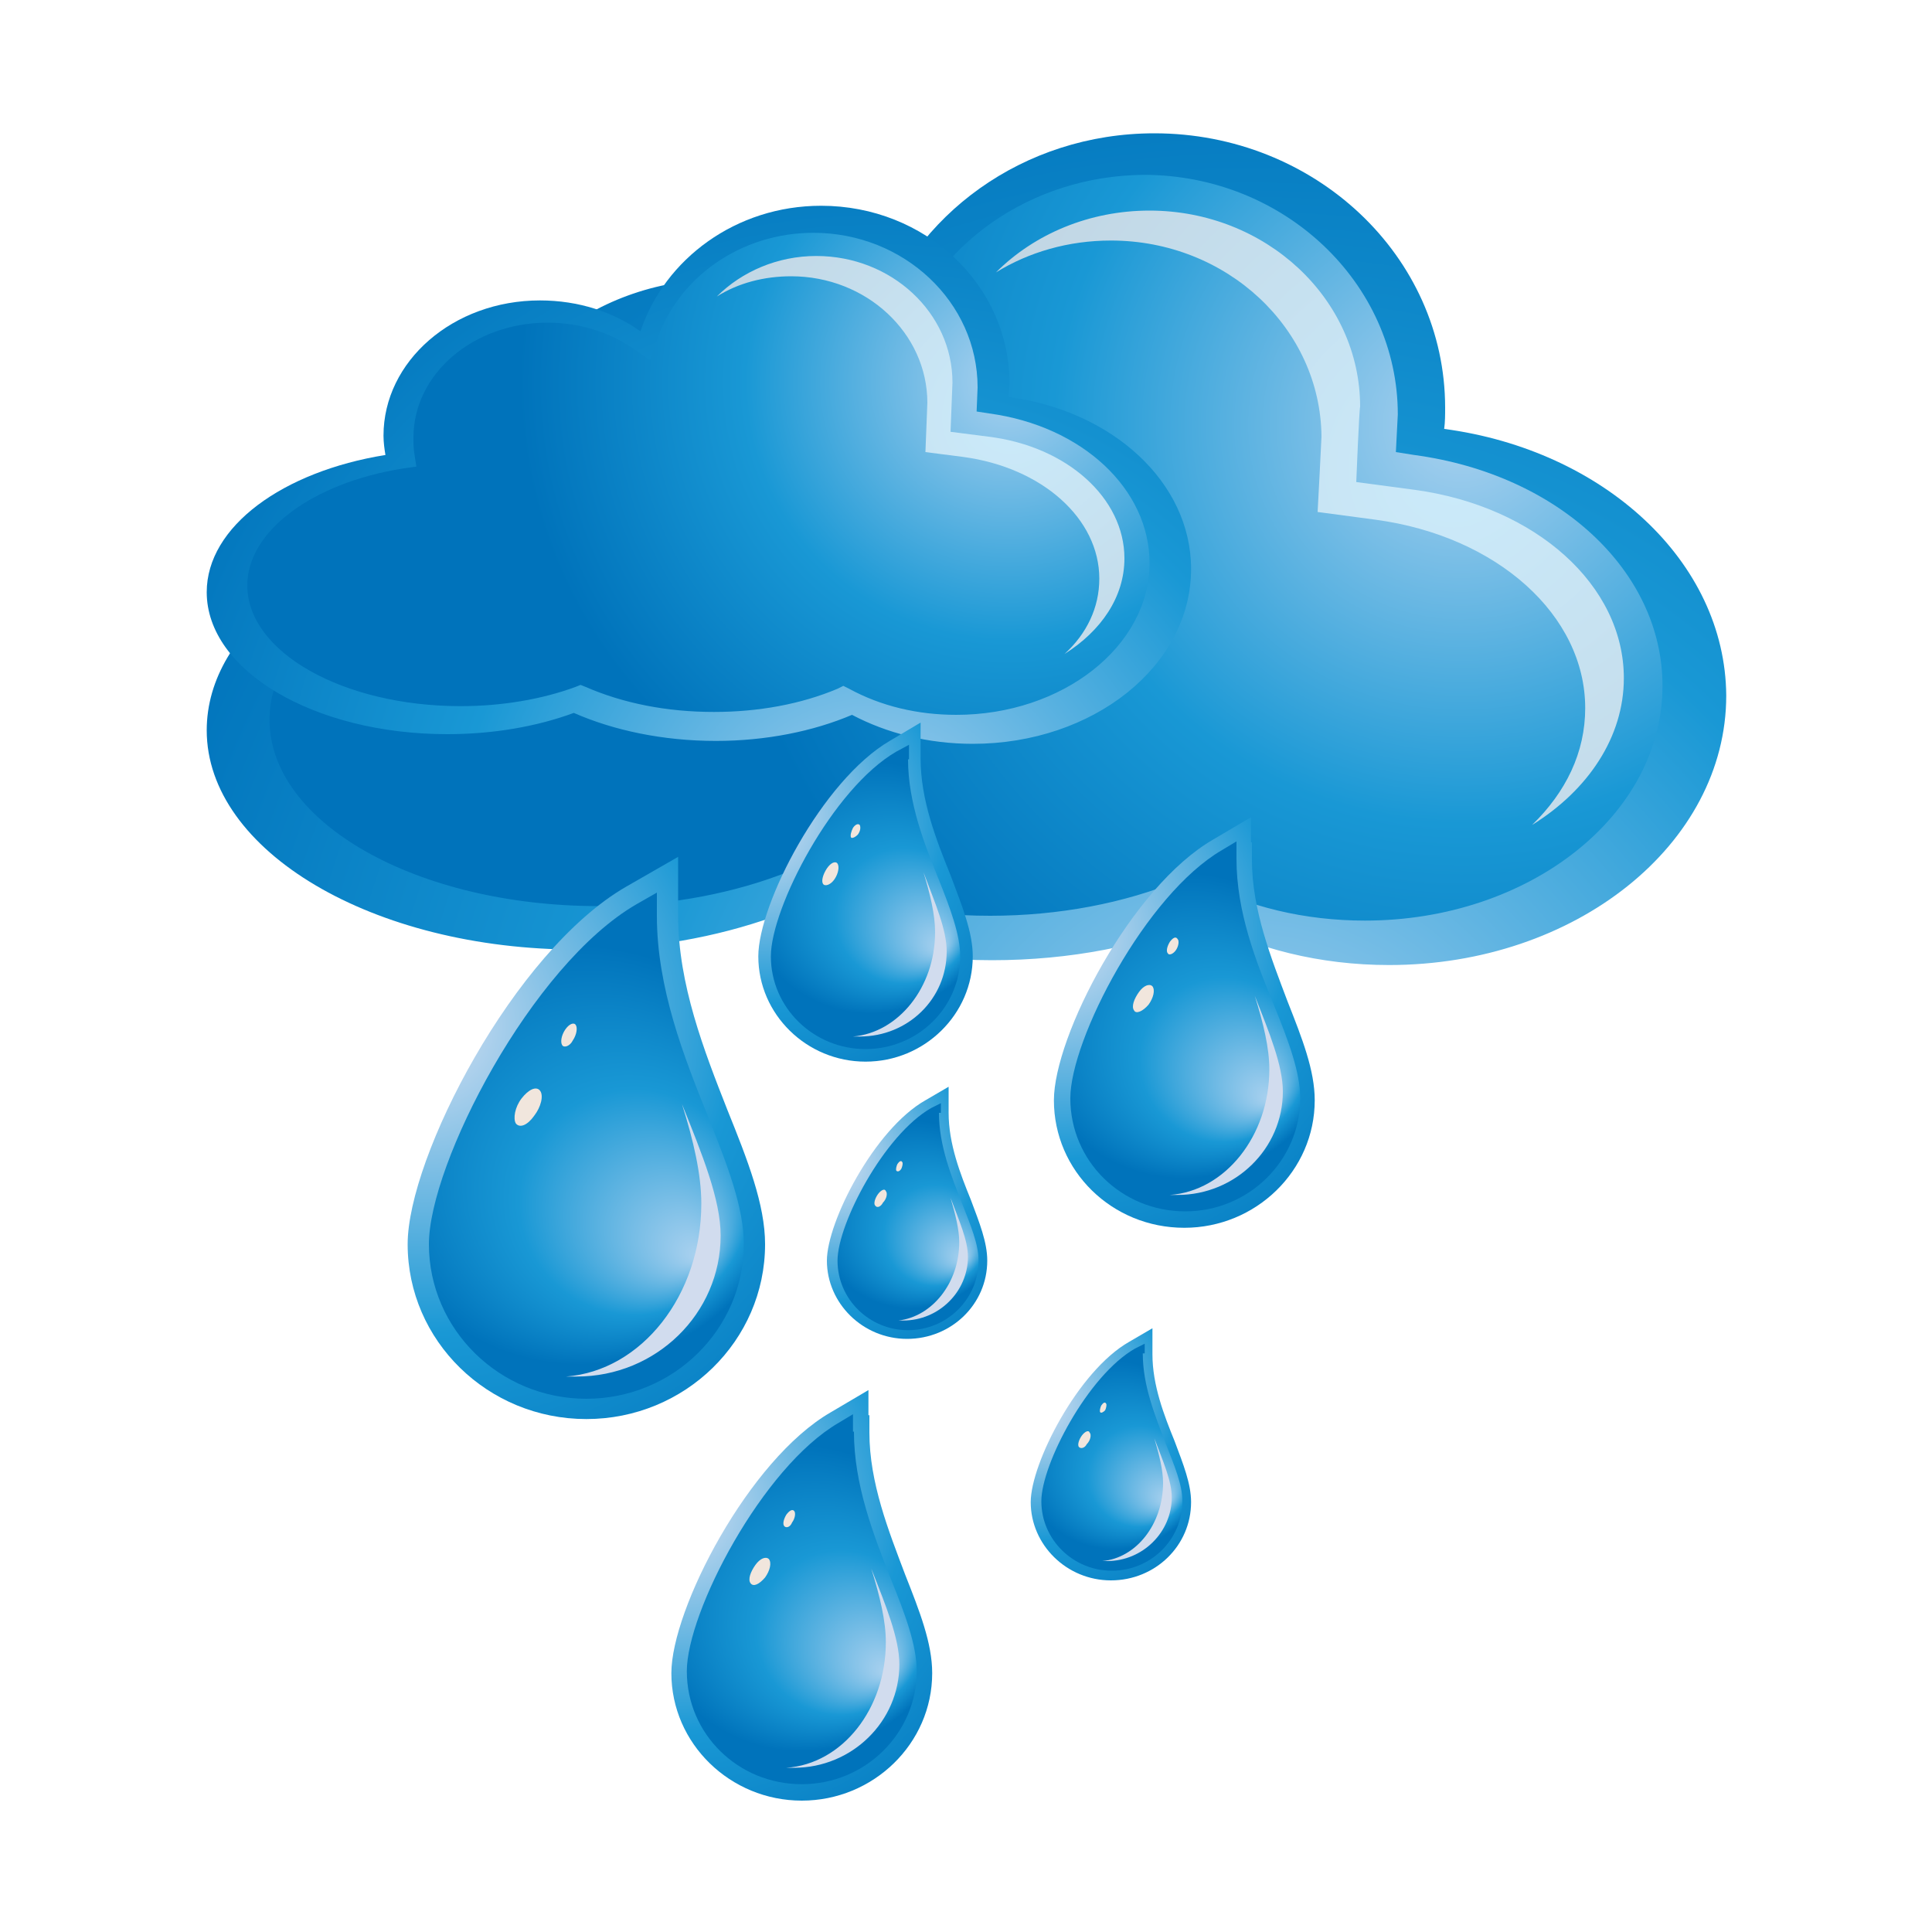
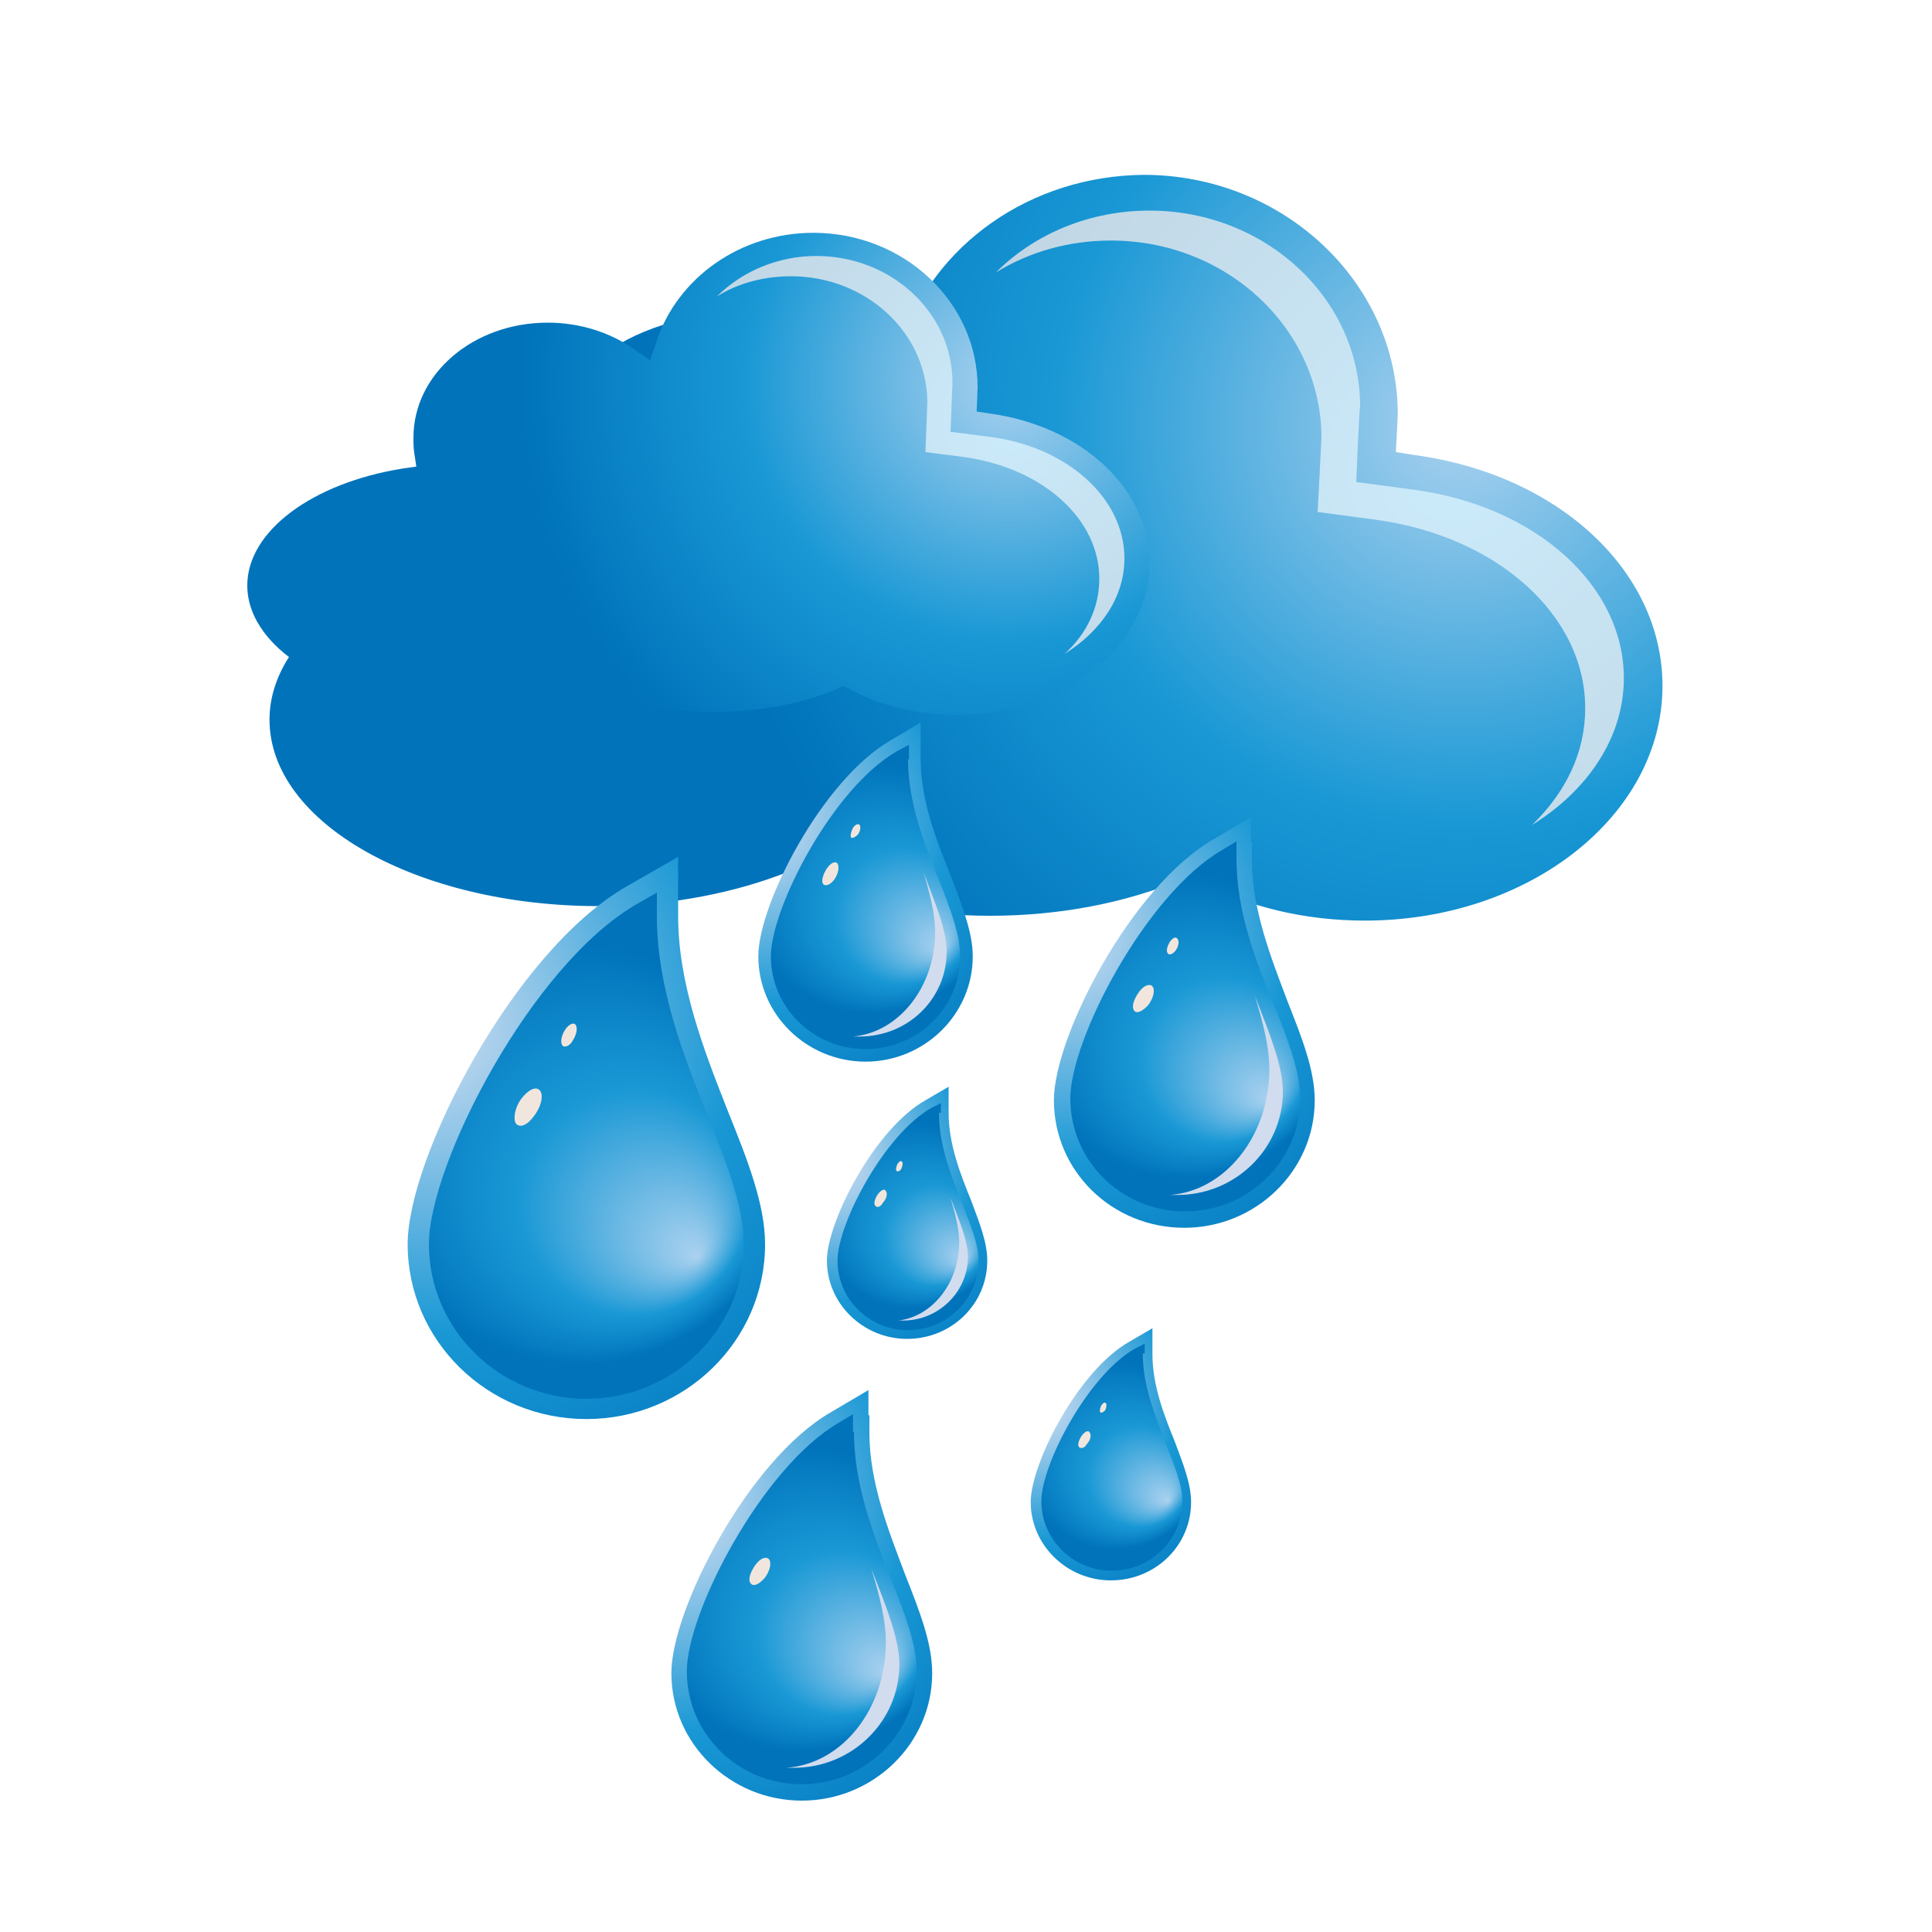
<svg xmlns="http://www.w3.org/2000/svg" version="1.1" id="Layer_1" x="0px" y="0px" viewBox="0 0 200 200" style="enable-background:new 0 0 200 200;" xml:space="preserve">
  <style type="text/css">
	.st0{fill:url(#SVGID_1_);}
	.st1{fill:url(#SVGID_2_);}
	.st2{fill:url(#SVGID_3_);}
	.st3{fill:url(#SVGID_4_);}
	.st4{fill:url(#SVGID_5_);}
	.st5{fill:url(#SVGID_6_);}
	.st6{fill:url(#SVGID_7_);}
	.st7{fill:url(#SVGID_8_);}
	.st8{fill:#D1DCEE;}
	.st9{fill:#F1E6DD;}
	.st10{fill:url(#SVGID_9_);}
	.st11{fill:url(#SVGID_10_);}
	.st12{fill:url(#SVGID_11_);}
	.st13{fill:url(#SVGID_12_);}
	.st14{fill:url(#SVGID_13_);}
	.st15{fill:url(#SVGID_14_);}
	.st16{fill:url(#SVGID_15_);}
	.st17{fill:url(#SVGID_16_);}
	.st18{fill:url(#SVGID_17_);}
	.st19{fill:url(#SVGID_18_);}
</style>
  <g>
    <radialGradient id="SVGID_1_" cx="-100.608" cy="-27.244" r="101.043" gradientTransform="matrix(1.223 0 0 1.197 252.506 152.1)" gradientUnits="userSpaceOnUse">
      <stop offset="5.618000e-03" style="stop-color:#A9D1EF" />
      <stop offset="0.539" style="stop-color:#1998D5" />
      <stop offset="1" style="stop-color:#0073BB" />
    </radialGradient>
-     <path class="st0" d="M149.5,44.4c0.1-0.7,0.1-1.5,0.1-2.2c0-15.7-13.5-28.4-30.1-28.4c-13.6,0-25,8.5-28.8,20.1   c-4.3-3.1-9.9-5-16-5c-13.8,0-25,9.7-25,21.7c0,1.1,0.1,2.1,0.3,3.1C33.5,56.2,21.4,65,21.4,75.6c0,12.5,17.2,22.7,38.4,22.7   c7.5,0,14.4-1.3,20.3-3.4c6.3,2.8,14.1,4.5,22.6,4.5c8.1,0,15.6-1.5,21.8-4.1c5.5,2.9,12.1,4.6,19.3,4.6   c19.3,0,34.9-12.5,34.9-27.9C178.6,58.1,166,46.6,149.5,44.4z" />
    <radialGradient id="SVGID_2_" cx="-82.78" cy="-90.327" r="64" gradientTransform="matrix(1.223 0 0 1.197 252.506 152.1)" gradientUnits="userSpaceOnUse">
      <stop offset="5.618000e-03" style="stop-color:#A9D1EF" />
      <stop offset="0.539" style="stop-color:#1998D5" />
      <stop offset="1" style="stop-color:#0073BB" />
    </radialGradient>
    <path class="st1" d="M93.2,35.7l-0.9,2.8l-2.4-1.7c-3.9-2.8-8.8-4.3-13.8-4.3c-11.9,0-21.5,8.2-21.5,18.3c0,0.9,0.1,1.7,0.2,2.6   l0.3,2.1L53,55.9c-14.8,2.3-25.1,10-25.1,18.6c0,10.7,15.3,19.3,34.1,19.3c6.5,0,12.9-1.1,18.4-3.1l0.8-0.3l0.8,0.4   c5.9,2.6,13,4,20.5,4c7.1,0,13.9-1.3,19.7-3.7l1-0.4l0.9,0.5c5.1,2.7,11,4.1,17.2,4.1c17,0,30.8-10.9,30.8-24.3   c0-11.9-10.8-21.9-25.7-23.9l-1.9-0.3l0.2-3.9c0-13.6-11.8-24.8-26.3-24.8C106.7,18.2,96.6,25.3,93.2,35.7z" />
    <radialGradient id="SVGID_3_" cx="3028.862" cy="-557.059" r="157.164" gradientTransform="matrix(0.597 0 0 0.585 -1657.707 374.526)" gradientUnits="userSpaceOnUse">
      <stop offset="0" style="stop-color:#CBEBFB" />
      <stop offset="0.777" style="stop-color:#BDCDDA" />
      <stop offset="1" style="stop-color:#B9C4D0" />
    </radialGradient>
    <path class="st2" d="M168.1,70.2c0-9.6-9.1-17.8-21.7-19.5l-6-0.8c0,0,0.3-7.5,0.4-7.8c0-11.2-9.8-20.3-21.8-20.3   c-6.2,0-11.9,2.4-15.9,6.4c3.4-2.1,7.5-3.3,11.9-3.3c12,0,21.7,9.1,21.8,20.3c0,0.3-0.4,7.8-0.4,7.8l6,0.8   c12.6,1.7,21.7,9.9,21.7,19.5c0,4.6-2,8.7-5.5,12.1C164.4,81.8,168.1,76.3,168.1,70.2z" />
    <g>
      <radialGradient id="SVGID_4_" cx="-87.279" cy="-73.398" r="101.034" gradientTransform="matrix(0.792 0 0 0.776 159.418 145.47)" gradientUnits="userSpaceOnUse">
        <stop offset="5.618000e-03" style="stop-color:#A9D1EF" />
        <stop offset="0.539" style="stop-color:#1998D5" />
        <stop offset="1" style="stop-color:#0073BB" />
      </radialGradient>
-       <path class="st3" d="M104.4,41.1c0-0.5,0.1-1,0.1-1.4c0-10.2-8.7-18.4-19.5-18.4c-8.8,0-16.2,5.5-18.7,13c-2.8-2-6.4-3.2-10.4-3.2    c-9,0-16.2,6.3-16.2,14c0,0.7,0.1,1.4,0.2,2c-10.6,1.7-18.5,7.4-18.5,14.2c0,8.1,11.1,14.7,24.9,14.7c4.8,0,9.3-0.8,13.1-2.2    c4.1,1.8,9.2,2.9,14.7,2.9c5.2,0,10.1-1,14.1-2.7c3.6,1.9,7.9,3,12.5,3c12.5,0,22.6-8.1,22.6-18.1    C123.3,49.9,115.1,42.5,104.4,41.1z" />
      <radialGradient id="SVGID_5_" cx="-69.454" cy="-136.473" r="63.996" gradientTransform="matrix(0.792 0 0 0.776 159.418 145.47)" gradientUnits="userSpaceOnUse">
        <stop offset="5.618000e-03" style="stop-color:#A9D1EF" />
        <stop offset="0.539" style="stop-color:#1998D5" />
        <stop offset="1" style="stop-color:#0073BB" />
      </radialGradient>
      <path class="st4" d="M67.9,35.5l-0.6,1.8l-1.6-1.1c-2.5-1.8-5.7-2.8-9-2.8c-7.7,0-13.9,5.3-13.9,11.9c0,0.6,0,1.1,0.1,1.7l0.2,1.3    l-1.4,0.2C32.3,50,25.6,55,25.6,60.6c0,6.9,9.9,12.5,22.1,12.5c4.2,0,8.4-0.7,11.9-2l0.5-0.2l0.5,0.2c3.9,1.7,8.4,2.6,13.3,2.6    c4.6,0,9-0.8,12.8-2.4l0.6-0.3l0.6,0.3c3.3,1.8,7.1,2.7,11.1,2.7c11,0,20-7.1,20-15.7c0-7.7-7-14.2-16.6-15.5l-1.3-0.2l0.1-2.5    c0-8.8-7.6-16-17-16C76.7,24.1,70.1,28.7,67.9,35.5z" />
      <radialGradient id="SVGID_6_" cx="3057.522" cy="-651.469" r="157.141" gradientTransform="matrix(0.387 0 0 0.379 -1078.649 290.044)" gradientUnits="userSpaceOnUse">
        <stop offset="0" style="stop-color:#CBEBFB" />
        <stop offset="0.777" style="stop-color:#BDCDDA" />
        <stop offset="1" style="stop-color:#B9C4D0" />
      </radialGradient>
      <path class="st5" d="M116.4,57.8c0-6.2-5.9-11.6-14.1-12.6l-3.9-0.5c0,0,0.2-4.9,0.2-5.1c0-7.2-6.3-13.1-14.1-13.1    c-4,0-7.7,1.6-10.3,4.2c2.2-1.4,4.9-2.1,7.7-2.1c7.8,0,14.1,5.9,14.1,13.1c0,0.2-0.2,5.1-0.2,5.1l3.9,0.5    c8.2,1.1,14.1,6.4,14.1,12.6c0,3-1.3,5.7-3.6,7.8C114,65.3,116.4,61.8,116.4,57.8z" />
    </g>
    <g>
      <g>
        <radialGradient id="SVGID_7_" cx="243.101" cy="-328.279" r="70.112" gradientTransform="matrix(0.859 0 0 0.841 -165.125 382.332)" gradientUnits="userSpaceOnUse">
          <stop offset="5.618000e-03" style="stop-color:#D3DFF2" />
          <stop offset="0.539" style="stop-color:#1998D5" />
          <stop offset="1" style="stop-color:#0073BB" />
        </radialGradient>
        <path class="st6" d="M70.2,92.4v2.4c0,7.1,2.7,14,5.1,20.1c2.1,5.2,3.9,9.8,3.9,13.9c0,10-8.3,18.1-18.5,18.1     s-18.5-8.1-18.5-18.1c0-9,11-30.3,22.6-37l5.4-3.1V92.4z" />
        <radialGradient id="SVGID_8_" cx="-663.603" cy="-129.036" r="77.298" fx="-706.644" fy="-91.338" gradientTransform="matrix(-0.287 0 0 0.281 -130.526 155.804)" gradientUnits="userSpaceOnUse">
          <stop offset="5.618000e-03" style="stop-color:#A9D1EF" />
          <stop offset="0.539" style="stop-color:#1998D5" />
          <stop offset="1" style="stop-color:#0073BB" />
        </radialGradient>
        <path class="st7" d="M68,94.8c0,7.5,2.8,14.6,5.3,20.8c2,5,3.7,9.4,3.7,13.2c0,8.8-7.3,16-16.3,16c-9,0-16.3-7.2-16.3-16     c0-8.3,10.6-28.9,21.5-35.2l2.1-1.2V94.8z" />
-         <path class="st8" d="M72.6,124.6c0-3-0.8-6.5-2-10.3c2.1,5.2,4,9.9,4,13.6c0,8.1-6.7,14.6-14.9,14.6c-0.4,0-0.7,0-1.1,0     C66.4,141.9,72.6,134.1,72.6,124.6z" />
        <g>
          <path class="st9" d="M58.2,108.2c-0.2-0.3-0.1-1,0.3-1.6c0.4-0.6,0.9-0.8,1.1-0.5c0.2,0.3,0.1,1-0.3,1.6      C59,108.3,58.4,108.5,58.2,108.2z" />
          <path class="st9" d="M53.4,116.3c-0.3-0.5-0.1-1.7,0.6-2.6c0.7-0.9,1.5-1.3,1.9-0.8c0.4,0.5,0.1,1.7-0.6,2.6      C54.6,116.5,53.8,116.8,53.4,116.3z" />
        </g>
      </g>
      <g>
        <radialGradient id="SVGID_9_" cx="289.305" cy="-403.11" r="70.113" gradientTransform="matrix(0.517 0 0 0.506 -70.965 288.783)" gradientUnits="userSpaceOnUse">
          <stop offset="5.618000e-03" style="stop-color:#D3DFF2" />
          <stop offset="0.539" style="stop-color:#1998D5" />
          <stop offset="1" style="stop-color:#0073BB" />
        </radialGradient>
        <path class="st10" d="M95.3,77.1v1.4c0,4.3,1.6,8.4,3.1,12.1c1.2,3.2,2.3,5.9,2.3,8.4c0,6-5,10.9-11.1,10.9     c-6.1,0-11.1-4.9-11.1-10.9c0-5.4,6.6-18.2,13.6-22.3l3.2-1.9V77.1z" />
        <radialGradient id="SVGID_10_" cx="-807.127" cy="-355.904" r="77.288" fx="-850.162" fy="-318.211" gradientTransform="matrix(-0.172 0 0 0.169 -48.686 152.001)" gradientUnits="userSpaceOnUse">
          <stop offset="5.618000e-03" style="stop-color:#A9D1EF" />
          <stop offset="0.539" style="stop-color:#1998D5" />
          <stop offset="1" style="stop-color:#0073BB" />
        </radialGradient>
        <path class="st11" d="M94,78.6c0,4.5,1.7,8.8,3.2,12.5c1.2,3,2.2,5.7,2.2,7.9c0,5.3-4.4,9.6-9.8,9.6s-9.8-4.3-9.8-9.6     c0-5,6.4-17.4,13-21.2l1.3-0.7V78.6z" />
        <path class="st8" d="M96.8,96.5c0-1.8-0.5-3.9-1.2-6.2c1.2,3.2,2.4,5.9,2.4,8.2c0,4.9-4,8.8-9,8.8c-0.2,0-0.4,0-0.7,0     C93,106.9,96.8,102.2,96.8,96.5z" />
        <g>
          <path class="st9" d="M88.1,86.7c-0.1-0.2,0-0.6,0.2-1c0.2-0.3,0.5-0.5,0.7-0.3c0.1,0.2,0.1,0.6-0.2,1      C88.5,86.7,88.2,86.8,88.1,86.7z" />
          <path class="st9" d="M85.2,91.5c-0.2-0.3,0-1,0.4-1.6c0.4-0.6,0.9-0.8,1.1-0.5c0.2,0.3,0.1,1-0.3,1.6      C86,91.6,85.4,91.8,85.2,91.5z" />
        </g>
      </g>
      <g>
        <radialGradient id="SVGID_11_" cx="325.58" cy="-436.837" r="70.117" gradientTransform="matrix(0.386 0 0 0.378 -39.407 285.494)" gradientUnits="userSpaceOnUse">
          <stop offset="5.618000e-03" style="stop-color:#D3DFF2" />
          <stop offset="0.539" style="stop-color:#1998D5" />
          <stop offset="1" style="stop-color:#0073BB" />
        </radialGradient>
        <path class="st12" d="M98.2,114.1v1.1c0,3.2,1.2,6.3,2.3,9c0.9,2.4,1.7,4.4,1.7,6.3c0,4.5-3.7,8.1-8.3,8.1     c-4.6,0-8.3-3.7-8.3-8.1c0-4,4.9-13.6,10.2-16.6l2.4-1.4V114.1z" />
        <radialGradient id="SVGID_12_" cx="-911.573" cy="-458.174" r="77.289" fx="-954.609" fy="-420.48" gradientTransform="matrix(-0.129 0 0 0.126 -23.333 183.425)" gradientUnits="userSpaceOnUse">
          <stop offset="5.618000e-03" style="stop-color:#A9D1EF" />
          <stop offset="0.539" style="stop-color:#1998D5" />
          <stop offset="1" style="stop-color:#0073BB" />
        </radialGradient>
        <path class="st13" d="M97.2,115.2c0,3.4,1.3,6.6,2.4,9.4c0.9,2.3,1.7,4.2,1.7,5.9c0,4-3.3,7.2-7.3,7.2c-4,0-7.3-3.2-7.3-7.2     c0-3.8,4.8-13,9.7-15.8l1-0.5V115.2z" />
        <path class="st8" d="M99.3,128.6c0-1.3-0.4-2.9-0.9-4.6c0.9,2.4,1.8,4.4,1.8,6.1c0,3.6-3,6.6-6.7,6.6c-0.2,0-0.3,0-0.5,0     C96.5,136.3,99.3,132.8,99.3,128.6z" />
        <g>
          <path class="st9" d="M92.8,121.2c-0.1-0.1,0-0.5,0.1-0.7c0.2-0.3,0.4-0.4,0.5-0.2c0.1,0.1,0,0.5-0.1,0.7      C93.1,121.3,92.9,121.3,92.8,121.2z" />
          <path class="st9" d="M90.6,124.8c-0.2-0.2,0-0.8,0.3-1.2c0.3-0.4,0.7-0.6,0.8-0.3c0.2,0.2,0.1,0.8-0.3,1.2      C91.2,124.9,90.8,125.1,90.6,124.8z" />
        </g>
      </g>
      <g>
        <radialGradient id="SVGID_13_" cx="339.416" cy="-420.134" r="70.117" gradientTransform="matrix(0.386 0 0 0.378 -23.644 304.126)" gradientUnits="userSpaceOnUse">
          <stop offset="5.618000e-03" style="stop-color:#D3DFF2" />
          <stop offset="0.539" style="stop-color:#1998D5" />
          <stop offset="1" style="stop-color:#0073BB" />
        </radialGradient>
        <path class="st14" d="M119.3,139.1v1.1c0,3.2,1.2,6.3,2.3,9c0.9,2.4,1.7,4.4,1.7,6.3c0,4.5-3.7,8.1-8.3,8.1     c-4.6,0-8.3-3.7-8.3-8.1c0-4,4.9-13.6,10.2-16.6l2.4-1.4V139.1z" />
        <radialGradient id="SVGID_14_" cx="-953.045" cy="-408.103" r="77.295" fx="-996.084" fy="-370.406" gradientTransform="matrix(-0.129 0 0 0.126 -7.57 202.058)" gradientUnits="userSpaceOnUse">
          <stop offset="5.618000e-03" style="stop-color:#A9D1EF" />
          <stop offset="0.539" style="stop-color:#1998D5" />
          <stop offset="1" style="stop-color:#0073BB" />
        </radialGradient>
        <path class="st15" d="M118.3,140.1c0,3.4,1.3,6.5,2.4,9.4c0.9,2.3,1.7,4.2,1.7,5.9c0,4-3.3,7.2-7.3,7.2c-4,0-7.3-3.2-7.3-7.2     c0-3.8,4.8-13,9.7-15.8l1-0.5V140.1z" />
-         <path class="st8" d="M120.4,153.5c0-1.3-0.4-2.9-0.9-4.6c0.9,2.4,1.8,4.4,1.8,6.1c0,3.6-3,6.6-6.7,6.6c-0.2,0-0.3,0-0.5,0     C117.6,161.3,120.4,157.8,120.4,153.5z" />
        <g>
          <path class="st9" d="M113.9,146.2c-0.1-0.1,0-0.5,0.1-0.7c0.2-0.3,0.4-0.4,0.5-0.2c0.1,0.1,0,0.5-0.1,0.7      C114.2,146.2,114,146.3,113.9,146.2z" />
          <path class="st9" d="M111.7,149.8c-0.2-0.2,0-0.8,0.3-1.2c0.3-0.4,0.7-0.6,0.8-0.3c0.2,0.2,0.1,0.8-0.3,1.2      C112.3,149.9,111.9,150,111.7,149.8z" />
        </g>
      </g>
      <g>
        <radialGradient id="SVGID_15_" cx="270.252" cy="-343.266" r="70.114" gradientTransform="matrix(0.627 0 0 0.614 -99.503 366.87)" gradientUnits="userSpaceOnUse">
          <stop offset="5.618000e-03" style="stop-color:#D3DFF2" />
          <stop offset="0.539" style="stop-color:#1998D5" />
          <stop offset="1" style="stop-color:#0073BB" />
        </radialGradient>
        <path class="st16" d="M90,146.5v1.8c0,5.2,2,10.2,3.7,14.7c1.5,3.8,2.8,7.1,2.8,10.2c0,7.3-6.1,13.2-13.5,13.2     c-7.4,0-13.5-5.9-13.5-13.2c0-6.6,8-22.1,16.5-27l3.9-2.3V146.5z" />
        <radialGradient id="SVGID_16_" cx="-747.218" cy="-176.306" r="77.288" fx="-790.254" fy="-138.613" gradientTransform="matrix(-0.209 0 0 0.205 -73.32 201.574)" gradientUnits="userSpaceOnUse">
          <stop offset="5.618000e-03" style="stop-color:#A9D1EF" />
          <stop offset="0.539" style="stop-color:#1998D5" />
          <stop offset="1" style="stop-color:#0073BB" />
        </radialGradient>
        <path class="st17" d="M88.4,148.2c0,5.5,2,10.6,3.8,15.2c1.5,3.7,2.7,6.9,2.7,9.6c0,6.4-5.3,11.7-11.9,11.7     c-6.6,0-11.9-5.2-11.9-11.7c0-6.1,7.8-21.1,15.7-25.7l1.5-0.9V148.2z" />
        <path class="st8" d="M91.7,170c0-2.2-0.6-4.7-1.5-7.6c1.5,3.8,2.9,7.2,2.9,9.9c0,5.9-4.9,10.7-10.9,10.7c-0.3,0-0.5,0-0.8,0     C87.2,182.6,91.7,176.9,91.7,170z" />
        <g>
-           <path class="st9" d="M81.2,158c-0.2-0.2-0.1-0.7,0.2-1.2c0.3-0.4,0.6-0.6,0.8-0.4c0.2,0.2,0.1,0.8-0.2,1.2      C81.8,158.1,81.4,158.2,81.2,158z" />
          <path class="st9" d="M77.7,163.9c-0.3-0.4,0-1.2,0.5-1.9c0.5-0.7,1.1-0.9,1.4-0.6c0.3,0.4,0.1,1.2-0.4,1.9      C78.6,164,78,164.3,77.7,163.9z" />
        </g>
      </g>
      <g>
        <radialGradient id="SVGID_17_" cx="286.249" cy="-367.701" r="70.114" gradientTransform="matrix(0.627 0 0 0.614 -69.888 322.584)" gradientUnits="userSpaceOnUse">
          <stop offset="5.618000e-03" style="stop-color:#D3DFF2" />
          <stop offset="0.539" style="stop-color:#1998D5" />
          <stop offset="1" style="stop-color:#0073BB" />
        </radialGradient>
        <path class="st18" d="M129.6,87.2v1.8c0,5.2,2,10.2,3.7,14.7c1.5,3.8,2.8,7.1,2.8,10.2c0,7.3-6.1,13.2-13.5,13.2     c-7.5,0-13.5-5.9-13.5-13.2c0-6.6,8-22.1,16.5-27l3.9-2.3V87.2z" />
        <radialGradient id="SVGID_18_" cx="-795.165" cy="-249.526" r="77.288" fx="-838.201" fy="-211.832" gradientTransform="matrix(-0.209 0 0 0.205 -43.709 157.29)" gradientUnits="userSpaceOnUse">
          <stop offset="5.618000e-03" style="stop-color:#A9D1EF" />
          <stop offset="0.539" style="stop-color:#1998D5" />
          <stop offset="1" style="stop-color:#0073BB" />
        </radialGradient>
        <path class="st19" d="M128,88.9c0,5.5,2,10.6,3.9,15.2c1.5,3.7,2.7,6.9,2.7,9.6c0,6.4-5.3,11.7-11.9,11.7     c-6.6,0-11.9-5.2-11.9-11.7c0-6.1,7.8-21.1,15.7-25.7l1.5-0.9V88.9z" />
        <path class="st8" d="M131.4,110.7c0-2.2-0.6-4.7-1.5-7.6c1.5,3.8,2.9,7.2,2.9,9.9c0,5.9-4.9,10.7-10.9,10.7c-0.3,0-0.5,0-0.8,0     C126.8,123.3,131.4,117.6,131.4,110.7z" />
        <g>
          <path class="st9" d="M120.9,98.7c-0.2-0.2-0.1-0.7,0.2-1.2c0.3-0.4,0.6-0.6,0.8-0.3c0.2,0.2,0.1,0.8-0.2,1.2      C121.4,98.8,121,98.9,120.9,98.7z" />
          <path class="st9" d="M117.4,104.6c-0.3-0.4,0-1.2,0.5-1.9c0.5-0.7,1.1-0.9,1.4-0.6c0.3,0.4,0.1,1.2-0.4,1.9      C118.3,104.7,117.6,105,117.4,104.6z" />
        </g>
      </g>
    </g>
  </g>
</svg>